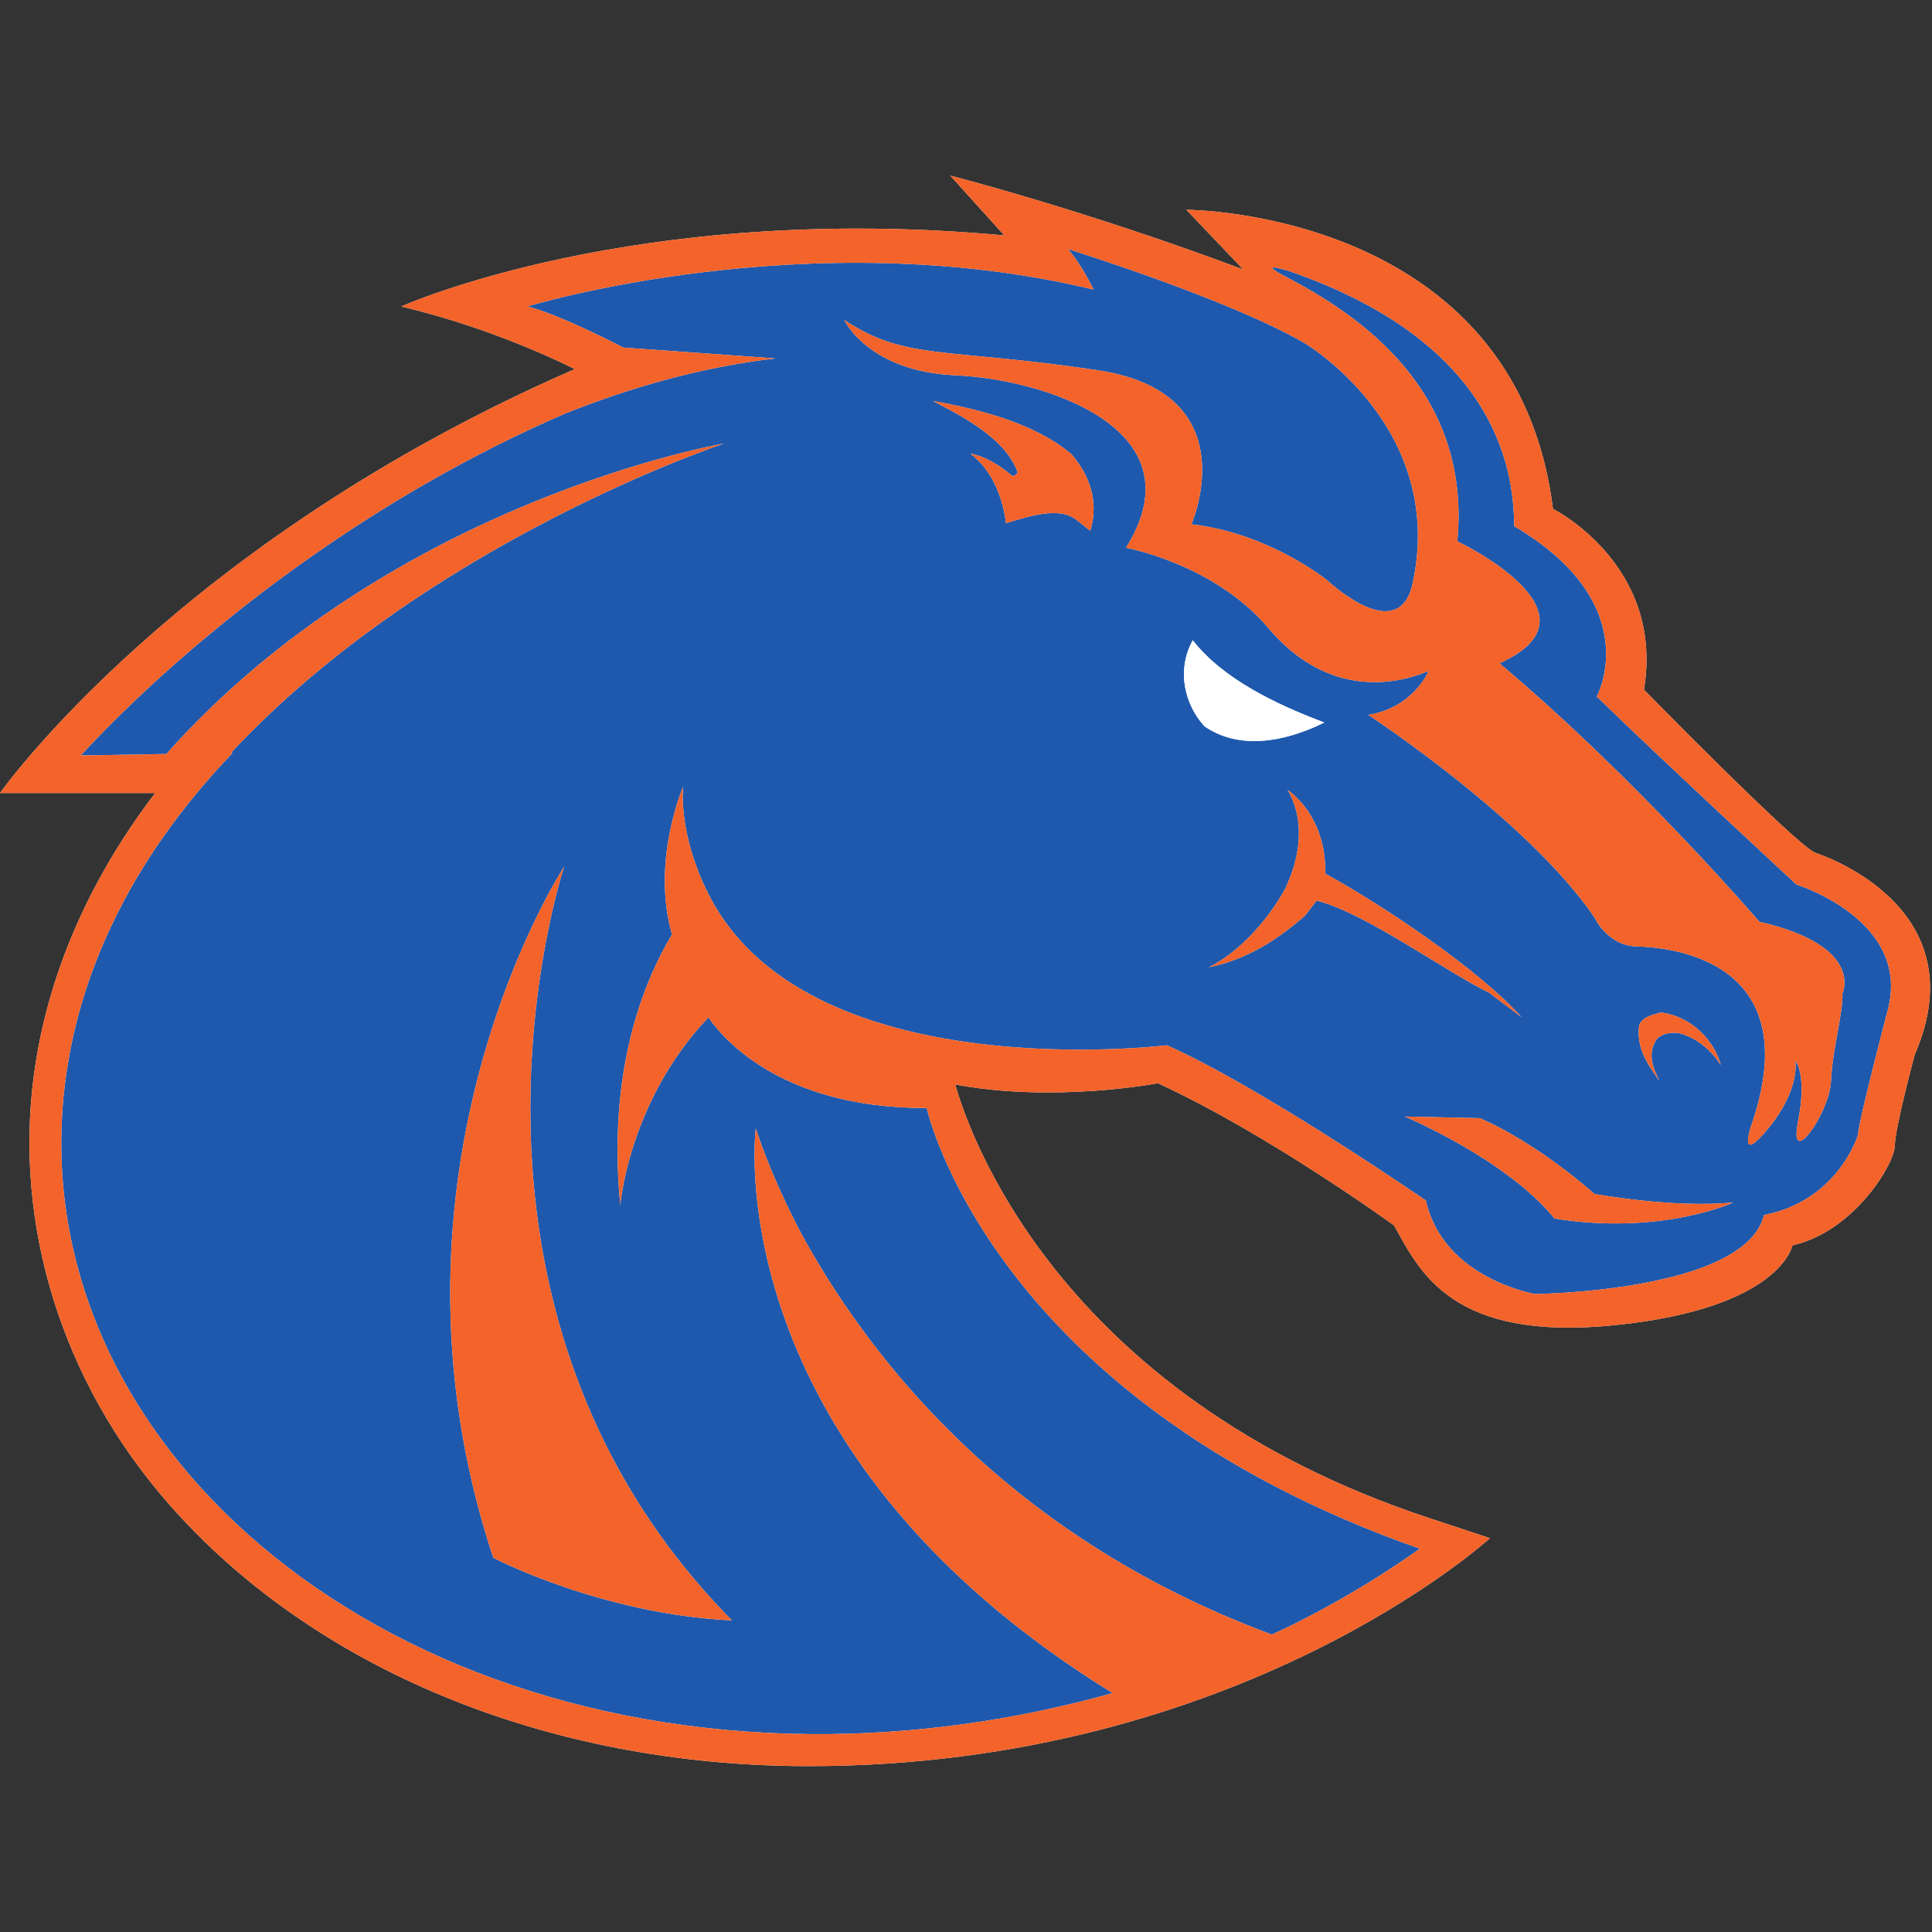
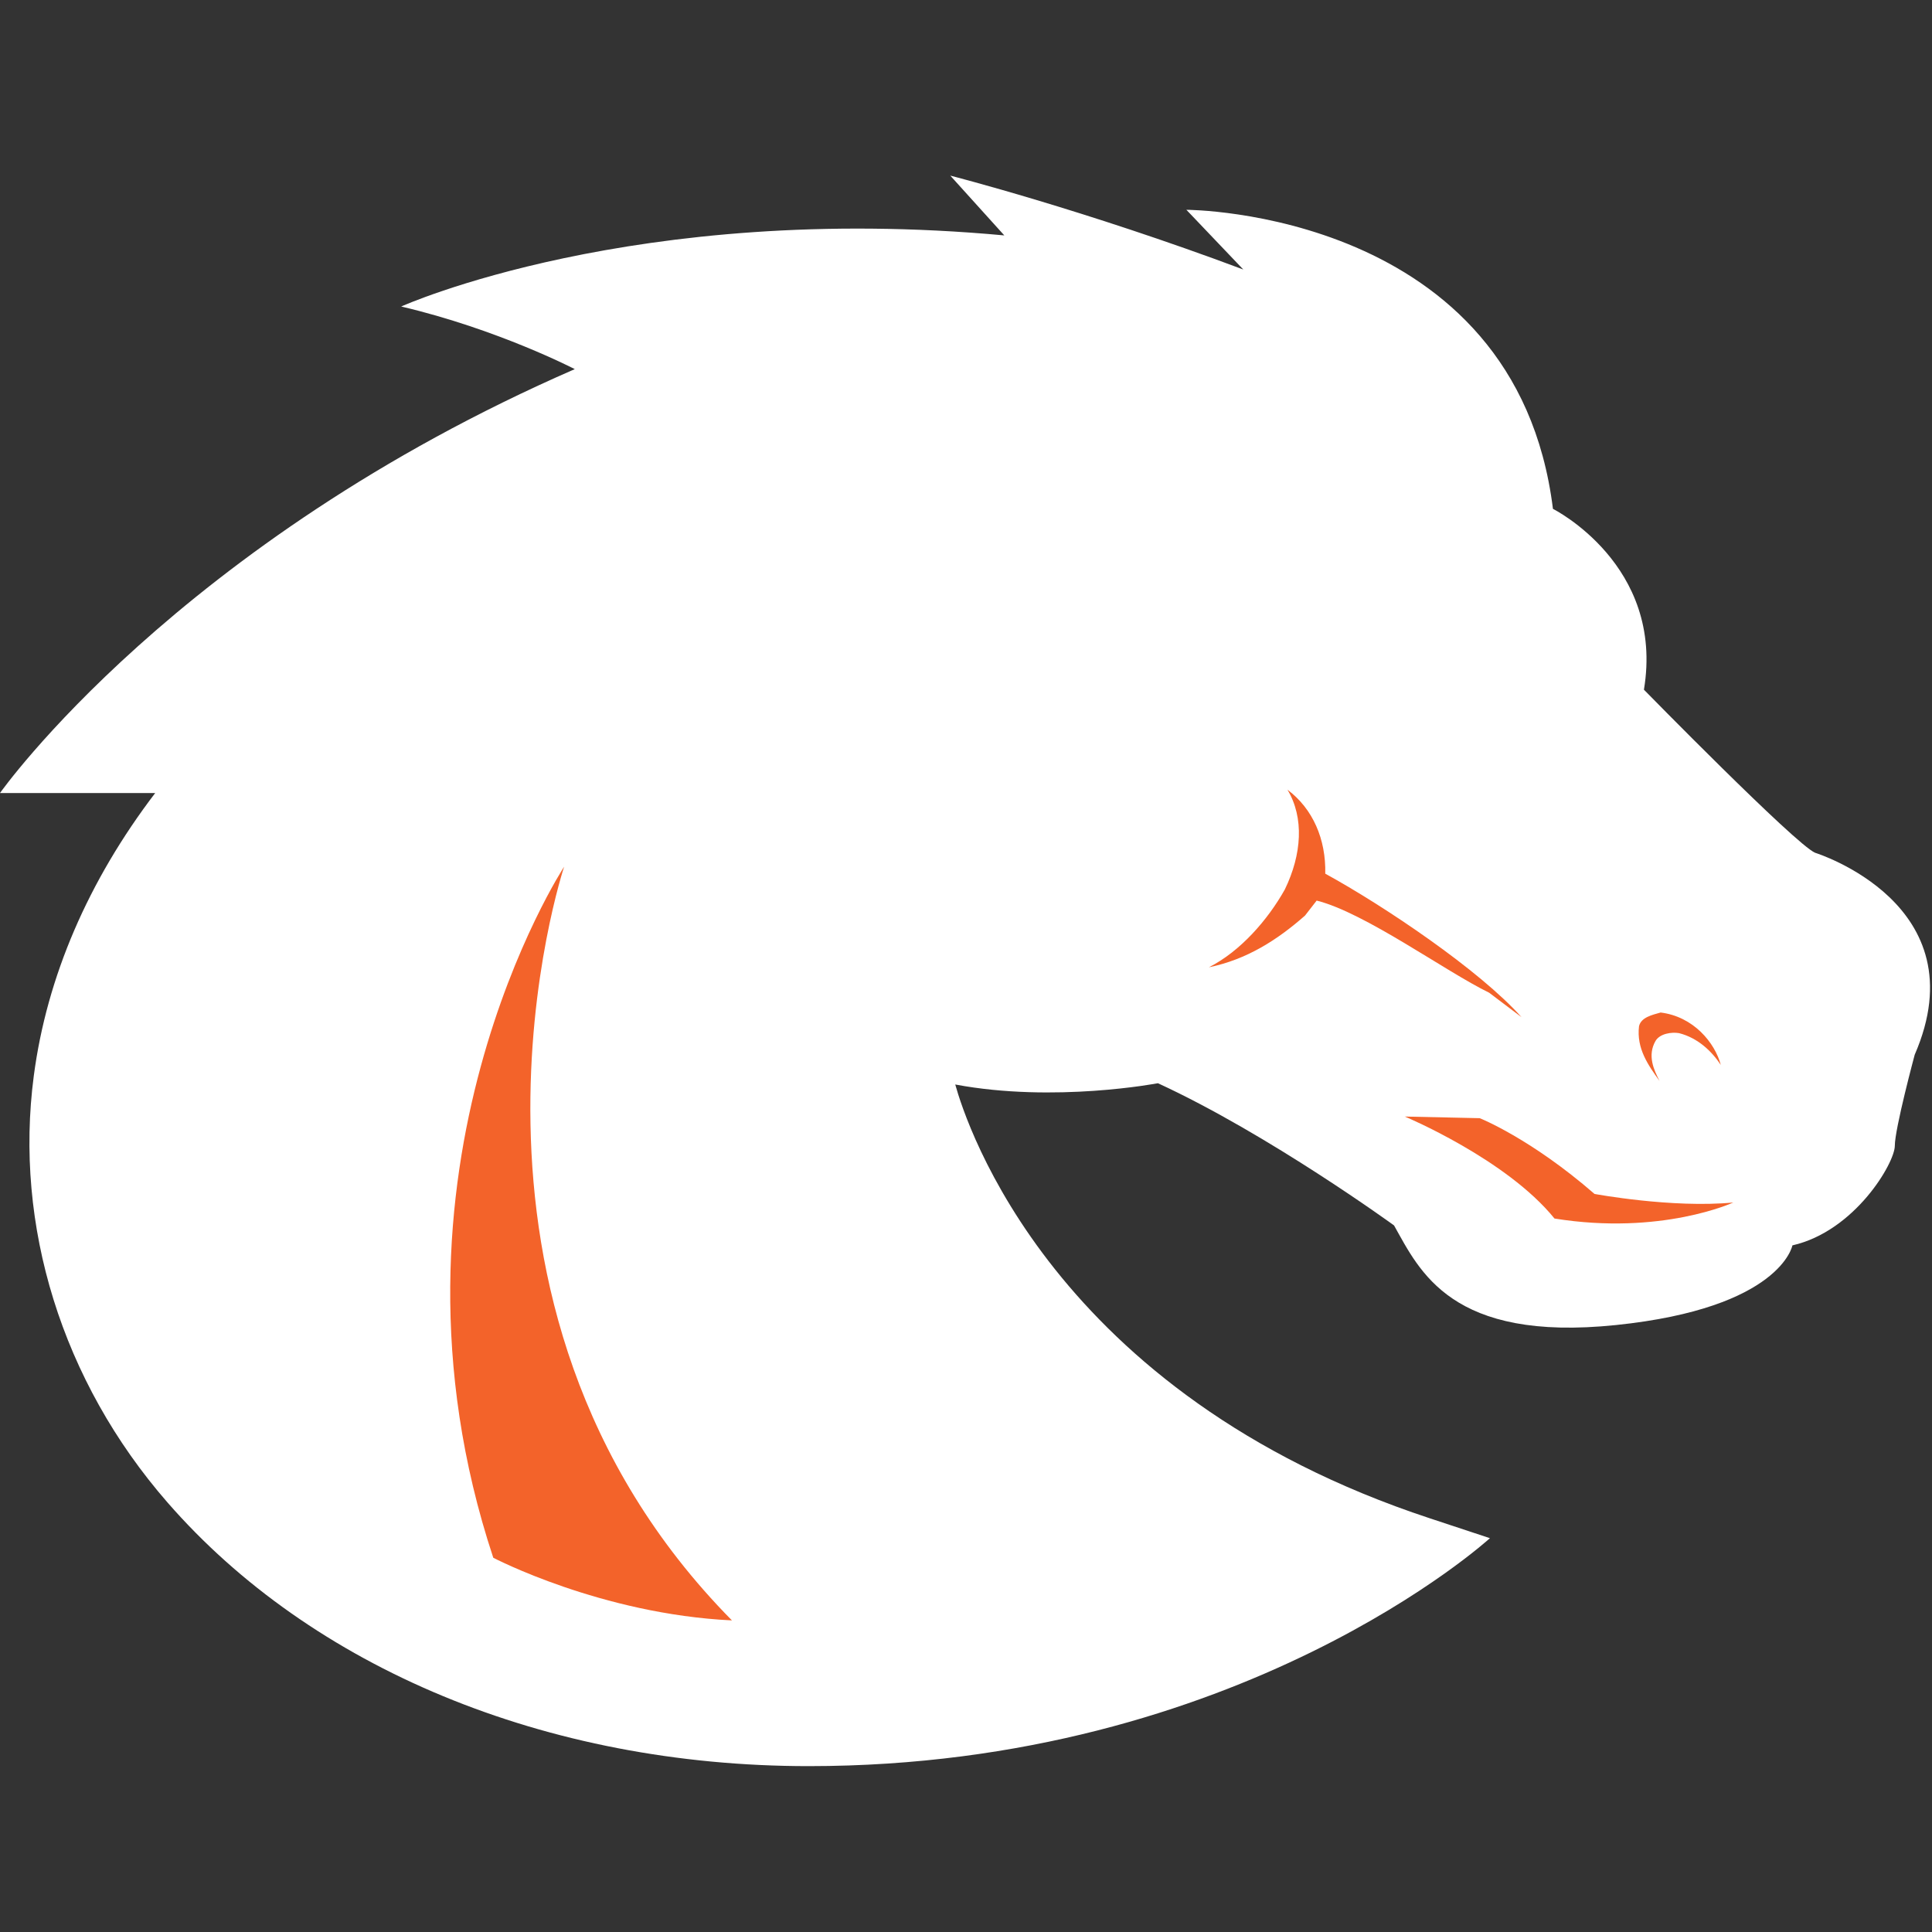
<svg xmlns="http://www.w3.org/2000/svg" width="200px" height="200px" viewBox="0 0 200 200" version="1.1">
  <rect x="0" y="0" width="200" height="200" fill="#333333" stroke="none" />
  <title>boise-st</title>
  <desc>Created with Sketch.</desc>
  <g id="boise-st" stroke="none" stroke-width="1" fill="none" fill-rule="evenodd">
    <g id="boise-st_BGD" transform="translate(0, 0)">
      <g id="boise-st" transform="translate(0, 18)">
        <g id="g10" transform="translate(99.97, 82.501) scale(-1, 1) rotate(-180) translate(-99.97, -82.501) translate(0, 0.173)" fill-rule="nonzero">
          <g id="g12">
            <path d="M198.209,73.642 C198.209,73.642 196.151,65.985 196.151,64.219 C196.151,62.449 192.022,55.379 185.55,53.908 C185.55,53.908 184.365,47.43 167.287,45.661 C150.203,43.891 146.965,51.256 144.31,55.974 C144.31,55.974 131.353,65.401 119.868,70.694 C119.868,70.694 109.161,68.636 98.887,70.562 C100.018,66.496 108.962,38.531 148.016,25.654 L154.237,23.597 C154.237,23.597 128.418,0 83.717,0 C56.422,0 32.213,10.22 17.333,27.301 C6.379,39.871 1.458,55.99 3.497,71.448 C4.843,81.707 9.151,91.666 16.066,100.734 L9.37593736e-05,100.734 C9.37593736e-05,100.734 18.269,126.651 59.501,144.617 C59.501,144.617 51.544,148.747 41.531,151.1 C41.531,151.1 65.684,161.994 103.966,158.46 L98.373,164.649 C98.373,164.649 112.218,161.111 128.705,154.929 L122.813,161.111 C122.813,161.111 156.923,161.079 160.76,130.152 C160.76,130.152 172.333,124.369 170.179,111.433 C170.179,111.433 185.844,95.433 187.901,94.55 C187.901,94.55 204.982,89.252 198.209,73.642" id="path14" fill="#FFFFFF" />
-             <path d="M160.921,56.687 C155.934,62.851 145.43,67.244 145.43,67.244 L153.183,67.075 C153.183,67.075 158.442,64.992 165.065,59.233 C165.065,59.233 173.095,57.738 179.428,58.347 C179.428,58.347 171.99,54.908 160.921,56.687 Z M135.095,88.049 C132.221,85.518 129.058,83.499 125.142,82.695 C128.402,84.341 131.241,87.603 133.006,90.752 C134.767,94.385 135.022,98.171 133.277,101.08 C135.915,99.099 137.269,95.95 137.191,92.387 C143.29,89.045 153.172,82.398 157.504,77.534 L154.157,80.062 C149.579,82.299 141.308,88.348 136.3,89.601 L135.095,88.049 Z M123.475,116.547 C126.617,112.522 132.106,109.916 137.089,108.032 C132.637,105.839 128.105,105.296 124.708,107.63 C122.72,109.742 121.712,113.369 123.475,116.547 Z M169.672,76.599 C169.886,77.513 171.023,77.765 171.907,78.014 C175.312,77.595 177.523,74.888 178.136,72.589 C177.235,73.953 175.797,75.38 173.813,75.879 C173.059,76.009 171.838,75.842 171.383,75.078 C170.509,73.562 171.21,72.071 171.793,70.93 C170.618,72.564 169.393,74.291 169.672,76.599 L169.672,76.599 Z M112.865,127.879 L111.423,129.018 C109.595,130.476 106.298,129.302 104.141,128.673 C103.785,131.538 102.572,134.29 100.447,135.868 C102.19,135.547 103.551,134.566 104.789,133.569 C105.055,133.51 105.193,133.744 105.353,133.912 C104.156,137.357 99.825,139.638 96.577,141.321 C101.653,140.409 107.218,138.941 110.927,135.799 C112.75,133.682 113.803,130.938 112.865,127.879 L112.865,127.879 Z M75.77,15.085 C62.211,15.736 51.064,21.571 51.064,21.571 C37.784,61.645 58.4,93.109 58.4,93.109 C58.4,93.109 43.321,47.957 75.77,15.085 Z M185.971,91.262 C185.971,91.262 172.184,104.022 165.297,110.723 C165.297,110.723 170.503,120.243 156.742,128.362 C156.742,134.931 154.312,147.579 133.411,154.783 C133.411,154.783 129.809,155.901 133.082,154.194 C140.795,150.171 152.325,142.36 150.862,126.791 C150.862,126.791 166.664,119.326 155.226,114.162 C169.504,102.142 182.127,87.41 182.127,87.41 C193.102,84.886 190.722,79.962 190.722,79.962 C190.838,78.158 189.691,74.236 189.543,70.908 C189.398,67.584 185.145,61.637 186.124,66.668 C187.112,71.698 185.844,73.031 185.844,73.031 C185.844,73.031 186.437,70.171 183.089,66.07 C179.742,61.953 181.331,66.434 181.331,66.434 C187.222,83.647 172.554,84.778 169.471,84.851 C166.373,84.921 165.067,87.853 165.067,87.853 C158.062,98.099 141.643,108.826 141.643,108.826 C146.371,109.584 147.887,113.369 147.887,113.369 C143.505,111.529 136.915,111.163 131.297,117.822 C125.66,124.481 116.564,126.127 116.564,126.127 C124.298,138.467 108.035,143.579 98.93,143.977 C89.822,144.378 87.405,149.708 87.405,149.708 C93.712,145.486 97.892,146.857 113.597,144.505 C129.3,142.164 123.334,128.552 123.334,128.552 C131.382,127.649 137.404,122.746 137.404,122.746 C137.404,122.746 144.789,115.768 146.237,122.439 C149.75,138.667 135.022,147.332 135.022,147.332 C127.025,151.939 110.543,157.051 110.543,157.051 C111.881,155.584 113.21,152.854 113.21,152.854 C83.647,159.98 54.602,151.109 54.602,151.109 C57.221,150.43 61.297,148.503 64.526,146.849 L80.273,145.726 C72.679,144.839 65.353,142.765 58.458,140.002 C38.504,131.364 23.352,119.05 15.181,111.45 C10.823,107.372 8.365,104.623 8.365,104.623 L17.22,104.775 C40.627,131.069 74.931,136.909 74.931,136.909 C74.931,136.909 44.258,126.735 23.897,104.885 L24.079,104.886 C18.805,99.383 14.552,93.396 11.528,86.995 C11.099,86.087 10.52,84.746 10.474,84.625 C8.652,80.267 7.395,75.738 6.778,71.045 C2.05,35.16 36.511,3.776 83.749,3.315 C94.526,3.211 105.233,4.765 115.184,7.561 C73.915,32.994 78.242,66.012 78.242,66.012 C78.242,66.012 79.619,61.444 82.961,55.097 C89.31,43.5 103.259,24.146 131.659,13.618 C133.588,14.484 139.948,17.512 146.984,22.508 C102.431,38.163 95.936,68.128 95.936,68.128 C80.276,68.079 74.42,76.001 73.471,77.322 C73.396,77.44 73.344,77.513 73.344,77.513 C65.105,68.896 64.208,58.087 64.208,58.087 C62.882,71.898 66.553,81.076 69.568,86.094 C67.371,93.715 70.725,101.396 70.725,101.396 C70.725,101.396 70.187,97.305 72.758,91.485 C72.911,91.127 73.095,90.774 73.095,90.774 C82.951,69.909 120.798,74.623 120.798,74.623 C130.65,70.239 147.609,58.547 147.609,58.547 C149.407,50.463 158.905,48.871 158.905,48.871 C158.905,48.871 180.674,49.088 182.612,57.051 C190.25,58.512 192.317,65.274 192.317,65.274 C192.524,67.288 195.419,78.257 195.419,78.257 C197.889,87.58 185.971,91.262 185.971,91.262 L185.971,91.262 Z" id="path16" fill="#1E59AE" />
            <path d="M137.089,108.032 C132.106,109.916 126.617,112.522 123.475,116.547 C121.712,113.369 122.72,109.742 124.708,107.63 C128.105,105.296 132.637,105.839 137.089,108.032" id="path18" fill="#FFFFFF" />
            <path d="M165.065,59.233 C158.442,64.992 153.183,67.075 153.183,67.075 L145.43,67.244 C145.43,67.244 155.934,62.851 160.921,56.687 C171.99,54.908 179.428,58.347 179.428,58.347 C173.095,57.738 165.065,59.233 165.065,59.233" id="path20" fill="#F3632A" />
-             <path d="M195.419,78.257 C195.419,78.257 192.524,67.288 192.317,65.274 C192.317,65.274 190.25,58.512 182.612,57.051 C180.674,49.088 158.905,48.871 158.905,48.871 C158.905,48.871 149.407,50.463 147.609,58.547 C147.609,58.547 130.65,70.239 120.798,74.623 C120.798,74.623 82.951,69.909 73.095,90.774 C73.095,90.774 72.911,91.127 72.758,91.485 C70.187,97.305 70.725,101.396 70.725,101.396 C70.725,101.396 67.371,93.715 69.568,86.094 C66.553,81.076 62.882,71.898 64.208,58.087 C64.208,58.087 65.105,68.896 73.344,77.513 C73.344,77.513 73.396,77.44 73.471,77.322 C74.42,76.001 80.276,68.079 95.936,68.128 C95.936,68.128 102.431,38.163 146.984,22.508 C139.948,17.512 133.588,14.484 131.659,13.618 C103.259,24.146 89.31,43.5 82.961,55.097 C79.619,61.444 78.242,66.012 78.242,66.012 C78.242,66.012 73.915,32.994 115.184,7.561 C105.233,4.765 94.526,3.211 83.749,3.315 C36.511,3.776 2.05,35.16 6.778,71.045 C7.395,75.738 8.652,80.267 10.474,84.625 C10.52,84.746 11.099,86.087 11.528,86.995 C14.552,93.396 18.805,99.383 24.079,104.886 L23.897,104.885 C44.258,126.735 74.931,136.909 74.931,136.909 C74.931,136.909 40.627,131.069 17.22,104.775 L8.365,104.623 C8.365,104.623 10.823,107.372 15.181,111.45 C23.352,119.05 38.504,131.364 58.458,140.002 C65.353,142.765 72.679,144.839 80.273,145.726 L64.526,146.849 C61.297,148.503 57.221,150.43 54.602,151.109 C54.602,151.109 83.647,159.98 113.21,152.854 C113.21,152.854 111.881,155.584 110.543,157.051 C110.543,157.051 127.025,151.939 135.022,147.332 C135.022,147.332 149.75,138.667 146.237,122.439 C144.789,115.768 137.404,122.746 137.404,122.746 C137.404,122.746 131.382,127.649 123.334,128.552 C123.334,128.552 129.3,142.164 113.597,144.505 C97.892,146.857 93.712,145.486 87.405,149.708 C87.405,149.708 89.822,144.378 98.93,143.977 C108.035,143.579 124.298,138.467 116.564,126.127 C116.564,126.127 125.66,124.481 131.297,117.822 C136.915,111.163 143.505,111.529 147.887,113.369 C147.887,113.369 146.371,109.584 141.643,108.826 C141.643,108.826 158.062,98.099 165.067,87.853 C165.067,87.853 166.373,84.921 169.471,84.851 C172.554,84.778 187.222,83.647 181.331,66.434 C181.331,66.434 179.742,61.953 183.089,66.07 C186.437,70.171 185.844,73.031 185.844,73.031 C185.844,73.031 187.112,71.698 186.124,66.668 C185.145,61.637 189.398,67.584 189.543,70.908 C189.691,74.236 190.838,78.158 190.722,79.962 C190.722,79.962 193.102,84.886 182.127,87.41 C182.127,87.41 169.504,102.142 155.226,114.162 C166.664,119.326 150.862,126.791 150.862,126.791 C152.325,142.36 140.795,150.171 133.082,154.194 C129.809,155.901 133.411,154.783 133.411,154.783 C154.312,147.579 156.742,134.931 156.742,128.362 C170.503,120.243 165.297,110.723 165.297,110.723 C172.184,104.022 185.971,91.262 185.971,91.262 C185.971,91.262 197.889,87.58 195.419,78.257 Z M187.901,94.55 C185.844,95.433 170.179,111.433 170.179,111.433 C172.333,124.369 160.76,130.152 160.76,130.152 C156.923,161.079 122.813,161.111 122.813,161.111 L128.705,154.929 C112.218,161.111 98.373,164.649 98.373,164.649 L103.966,158.46 C65.684,161.994 41.531,151.1 41.531,151.1 C51.544,148.747 59.501,144.617 59.501,144.617 C18.269,126.651 9.37593736e-05,100.734 9.37593736e-05,100.734 L16.066,100.734 C9.151,91.666 4.843,81.707 3.497,71.448 C1.458,55.99 6.379,39.871 17.333,27.301 C32.213,10.22 56.422,0 83.717,0 C128.418,0 154.237,23.597 154.237,23.597 L148.016,25.654 C108.962,38.531 100.018,66.496 98.887,70.562 C109.161,68.636 119.868,70.694 119.868,70.694 C131.353,65.401 144.31,55.974 144.31,55.974 C146.965,51.256 150.203,43.891 167.287,45.661 C184.365,47.43 185.55,53.908 185.55,53.908 C192.022,55.379 196.151,62.449 196.151,64.219 C196.151,65.985 198.209,73.642 198.209,73.642 C204.982,89.252 187.901,94.55 187.901,94.55 L187.901,94.55 Z" id="path22" fill="#F3632A" />
            <path d="M58.4,93.109 C58.4,93.109 37.784,61.645 51.064,21.571 C51.064,21.571 62.211,15.736 75.77,15.085 C43.321,47.957 58.4,93.109 58.4,93.109" id="path24" fill="#F3632A" />
            <path d="M171.907,78.014 C171.023,77.765 169.886,77.513 169.672,76.599 C169.393,74.291 170.618,72.564 171.793,70.93 C171.21,72.071 170.509,73.562 171.383,75.078 C171.838,75.842 173.059,76.009 173.813,75.879 C175.797,75.38 177.235,73.953 178.136,72.589 C177.523,74.888 175.312,77.595 171.907,78.014" id="path26" fill="#F3632A" />
-             <path d="M96.577,141.321 C99.825,139.638 104.156,137.357 105.353,133.912 C105.193,133.744 105.055,133.51 104.789,133.569 C103.551,134.566 102.19,135.547 100.447,135.868 C102.572,134.29 103.785,131.538 104.141,128.673 C106.298,129.302 109.595,130.476 111.423,129.018 L112.865,127.879 C113.803,130.938 112.75,133.682 110.927,135.799 C107.218,138.941 101.653,140.409 96.577,141.321" id="path28" fill="#F3632A" />
            <path d="M137.191,92.387 C137.269,95.95 135.915,99.099 133.277,101.08 C135.022,98.171 134.767,94.385 133.006,90.752 C131.241,87.603 128.402,84.341 125.142,82.695 C129.058,83.499 132.221,85.518 135.095,88.049 L136.3,89.601 C141.308,88.348 149.579,82.299 154.157,80.062 L157.504,77.534 C153.172,82.398 143.29,89.045 137.191,92.387" id="path30" fill="#F3632A" />
          </g>
        </g>
      </g>
    </g>
  </g>
</svg>